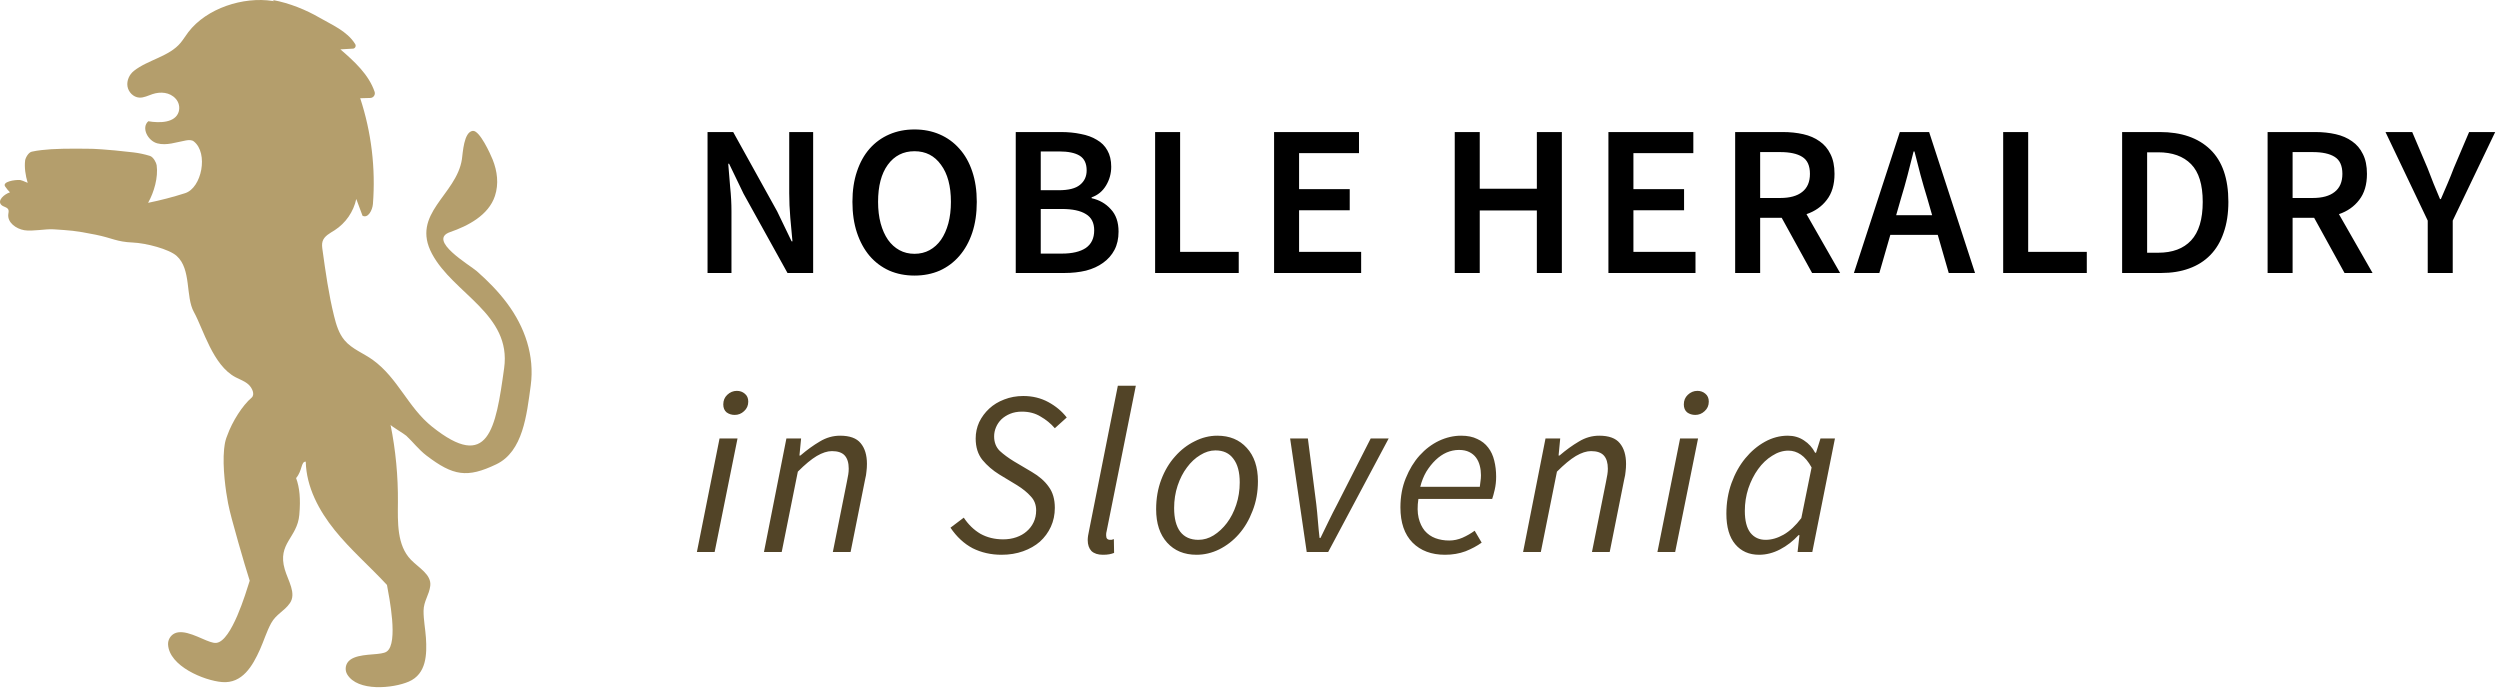
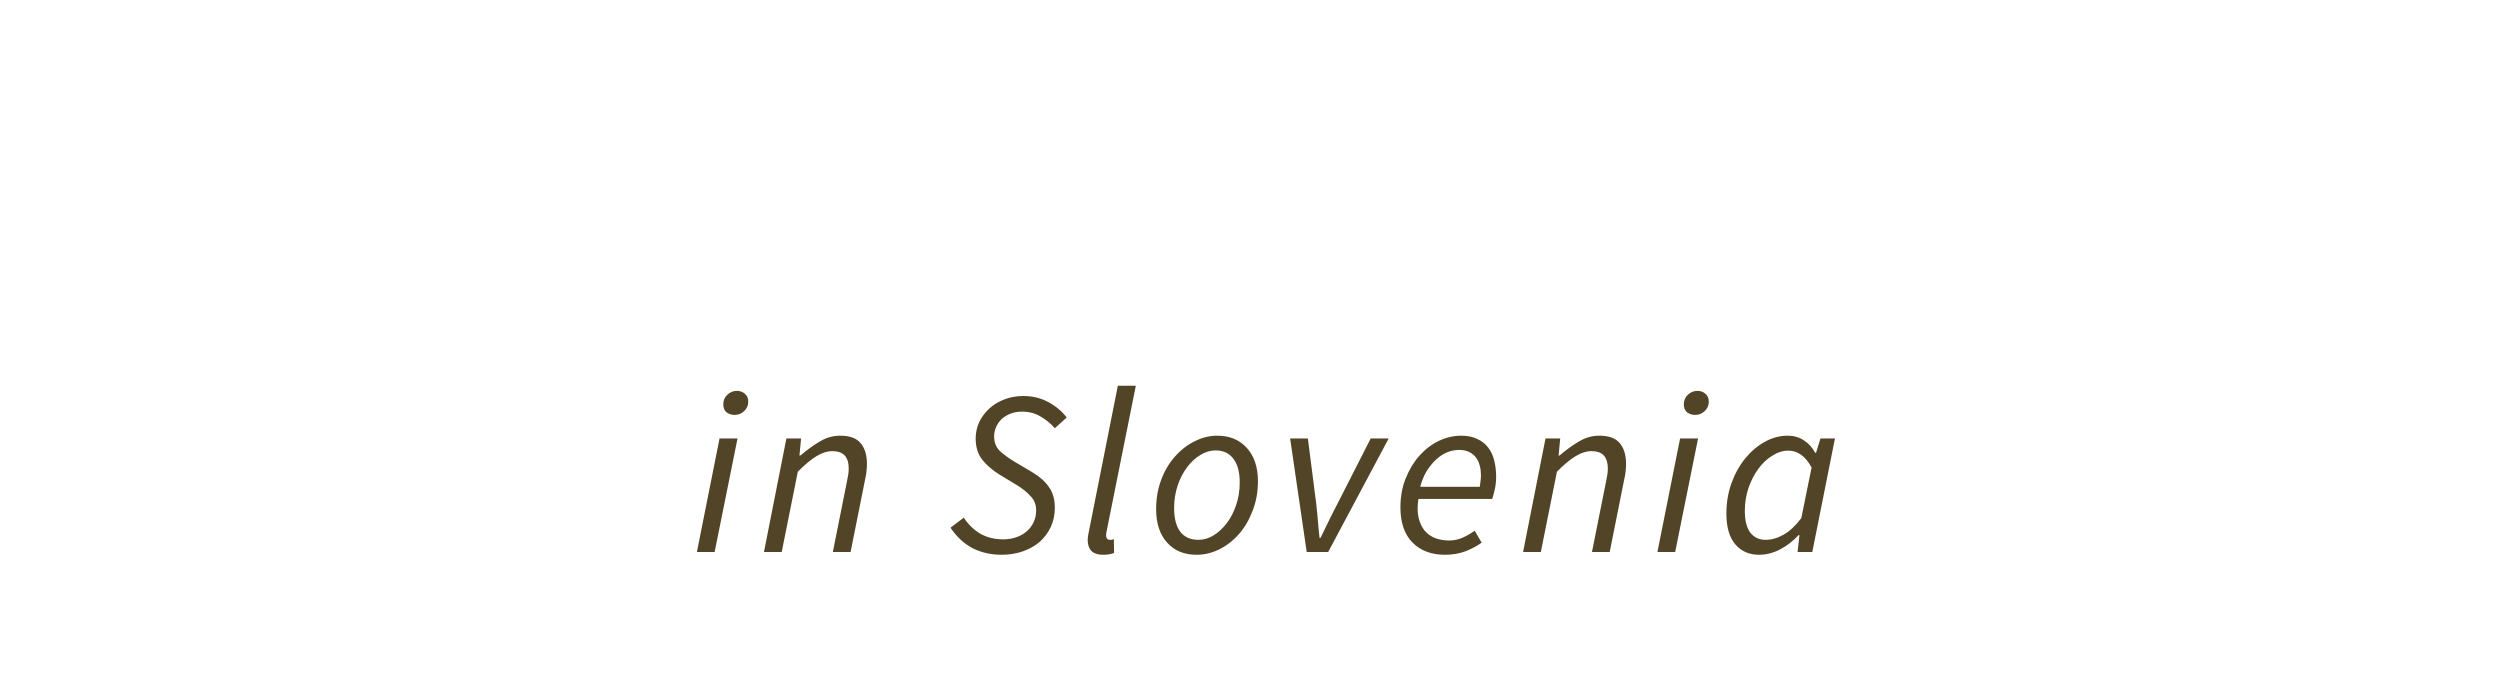
<svg xmlns="http://www.w3.org/2000/svg" width="174" height="48" viewBox="0 0 174 48" fill="none">
-   <path d="M49.245 19V9.19H51.03L54.09 14.71L55.095 16.795H55.155C55.115 16.285 55.065 15.74 55.005 15.16C54.955 14.57 54.93 14 54.93 13.45V9.19H56.595V19H54.81L51.75 13.48L50.745 11.395H50.685C50.725 11.915 50.77 12.46 50.82 13.03C50.88 13.6 50.91 14.16 50.91 14.71V19H49.245ZM63.649 19.18C63.009 19.18 62.424 19.065 61.894 18.835C61.364 18.595 60.909 18.255 60.529 17.815C60.149 17.365 59.854 16.825 59.644 16.195C59.434 15.565 59.329 14.85 59.329 14.05C59.329 13.26 59.434 12.555 59.644 11.935C59.854 11.305 60.149 10.775 60.529 10.345C60.909 9.915 61.364 9.585 61.894 9.355C62.424 9.125 63.009 9.01 63.649 9.01C64.289 9.01 64.874 9.125 65.404 9.355C65.934 9.585 66.389 9.915 66.769 10.345C67.159 10.775 67.459 11.305 67.669 11.935C67.879 12.555 67.984 13.26 67.984 14.05C67.984 14.85 67.879 15.565 67.669 16.195C67.459 16.825 67.159 17.365 66.769 17.815C66.389 18.255 65.934 18.595 65.404 18.835C64.874 19.065 64.289 19.18 63.649 19.18ZM63.649 17.665C64.039 17.665 64.389 17.58 64.699 17.41C65.009 17.24 65.274 17 65.494 16.69C65.714 16.37 65.884 15.99 66.004 15.55C66.124 15.1 66.184 14.6 66.184 14.05C66.184 12.95 65.954 12.09 65.494 11.47C65.044 10.84 64.429 10.525 63.649 10.525C62.869 10.525 62.249 10.84 61.789 11.47C61.339 12.09 61.114 12.95 61.114 14.05C61.114 14.6 61.174 15.1 61.294 15.55C61.414 15.99 61.584 16.37 61.804 16.69C62.024 17 62.289 17.24 62.599 17.41C62.909 17.58 63.259 17.665 63.649 17.665ZM70.696 19V9.19H73.831C74.341 9.19 74.806 9.235 75.226 9.325C75.656 9.405 76.026 9.54 76.336 9.73C76.656 9.91 76.901 10.155 77.071 10.465C77.251 10.775 77.341 11.155 77.341 11.605C77.341 12.075 77.221 12.51 76.981 12.91C76.741 13.31 76.406 13.585 75.976 13.735V13.795C76.516 13.915 76.961 14.17 77.311 14.56C77.671 14.94 77.851 15.46 77.851 16.12C77.851 16.61 77.756 17.035 77.566 17.395C77.376 17.755 77.111 18.055 76.771 18.295C76.441 18.535 76.046 18.715 75.586 18.835C75.126 18.945 74.626 19 74.086 19H70.696ZM72.436 13.24H73.681C74.371 13.24 74.866 13.115 75.166 12.865C75.476 12.615 75.631 12.28 75.631 11.86C75.631 11.38 75.471 11.04 75.151 10.84C74.831 10.64 74.351 10.54 73.711 10.54H72.436V13.24ZM72.436 17.65H73.906C74.626 17.65 75.181 17.52 75.571 17.26C75.961 16.99 76.156 16.58 76.156 16.03C76.156 15.51 75.966 15.135 75.586 14.905C75.206 14.665 74.646 14.545 73.906 14.545H72.436V17.65ZM80.396 19V9.19H82.136V17.53H86.216V19H80.396ZM88.676 19V9.19H94.586V10.66H90.416V13.165H93.941V14.635H90.416V17.53H94.736V19H88.676ZM101.25 19V9.19H102.99V13.135H106.965V9.19H108.705V19H106.965V14.65H102.99V19H101.25ZM111.946 19V9.19H117.856V10.66H113.686V13.165H117.211V14.635H113.686V17.53H118.006V19H111.946ZM120.767 19V9.19H124.082C124.592 9.19 125.067 9.24 125.507 9.34C125.947 9.44 126.327 9.605 126.647 9.835C126.967 10.055 127.217 10.35 127.397 10.72C127.587 11.09 127.682 11.55 127.682 12.1C127.682 12.85 127.502 13.455 127.142 13.915C126.792 14.375 126.322 14.705 125.732 14.905L128.072 19H126.122L124.007 15.16H122.507V19H120.767ZM122.507 13.78H123.902C124.572 13.78 125.082 13.64 125.432 13.36C125.792 13.08 125.972 12.66 125.972 12.1C125.972 11.53 125.792 11.135 125.432 10.915C125.082 10.695 124.572 10.585 123.902 10.585H122.507V13.78ZM132.317 13.78L131.972 14.98H134.477L134.132 13.78C133.972 13.26 133.817 12.725 133.667 12.175C133.527 11.625 133.387 11.08 133.247 10.54H133.187C133.047 11.09 132.907 11.64 132.767 12.19C132.627 12.73 132.477 13.26 132.317 13.78ZM129.032 19L132.227 9.19H134.267L137.462 19H135.632L134.867 16.345H131.567L130.802 19H129.032ZM139.421 19V9.19H141.161V17.53H145.241V19H139.421ZM147.7 19V9.19H150.325C151.825 9.19 152.995 9.595 153.835 10.405C154.675 11.215 155.095 12.43 155.095 14.05C155.095 14.86 154.985 15.575 154.765 16.195C154.555 16.815 154.245 17.335 153.835 17.755C153.435 18.165 152.945 18.475 152.365 18.685C151.795 18.895 151.145 19 150.415 19H147.7ZM149.44 17.59H150.205C151.205 17.59 151.97 17.305 152.5 16.735C153.04 16.155 153.31 15.26 153.31 14.05C153.31 12.85 153.04 11.975 152.5 11.425C151.96 10.875 151.195 10.6 150.205 10.6H149.44V17.59ZM157.825 19V9.19H161.14C161.65 9.19 162.125 9.24 162.565 9.34C163.005 9.44 163.385 9.605 163.705 9.835C164.025 10.055 164.275 10.35 164.455 10.72C164.645 11.09 164.74 11.55 164.74 12.1C164.74 12.85 164.56 13.455 164.2 13.915C163.85 14.375 163.38 14.705 162.79 14.905L165.13 19H163.18L161.065 15.16H159.565V19H157.825ZM159.565 13.78H160.96C161.63 13.78 162.14 13.64 162.49 13.36C162.85 13.08 163.03 12.66 163.03 12.1C163.03 11.53 162.85 11.135 162.49 10.915C162.14 10.695 161.63 10.585 160.96 10.585H159.565V13.78ZM168.97 19V15.355L166.03 9.19H167.89L168.955 11.695C169.095 12.065 169.235 12.425 169.375 12.775C169.515 13.115 169.665 13.475 169.825 13.855H169.885C170.045 13.475 170.2 13.115 170.35 12.775C170.5 12.425 170.645 12.065 170.785 11.695L171.85 9.19H173.665L170.71 15.355V19H168.97Z" fill="black" />
  <path d="M48.504 38.417L50.08 30.519H51.331L49.739 38.417H48.504ZM51.136 28.878C50.92 28.878 50.73 28.818 50.568 28.699C50.416 28.569 50.34 28.385 50.34 28.147C50.34 27.876 50.432 27.654 50.616 27.48C50.811 27.296 51.033 27.204 51.282 27.204C51.499 27.204 51.683 27.269 51.835 27.399C51.998 27.529 52.079 27.713 52.079 27.952C52.079 28.223 51.981 28.445 51.786 28.618C51.602 28.791 51.385 28.878 51.136 28.878ZM53.172 38.417L54.733 30.519H55.756L55.642 31.705H55.708C56.163 31.315 56.612 30.99 57.056 30.73C57.5 30.46 57.972 30.324 58.47 30.324C59.142 30.324 59.618 30.497 59.9 30.844C60.193 31.191 60.339 31.673 60.339 32.29C60.339 32.475 60.328 32.648 60.306 32.81C60.295 32.973 60.263 33.163 60.209 33.379L59.201 38.417H57.966L58.941 33.542C58.984 33.325 59.017 33.152 59.039 33.022C59.06 32.892 59.071 32.756 59.071 32.615C59.071 32.215 58.979 31.911 58.795 31.705C58.611 31.5 58.313 31.397 57.901 31.397C57.587 31.397 57.235 31.51 56.845 31.738C56.466 31.965 56.027 32.328 55.529 32.827L54.407 38.417H53.172ZM69.711 38.612C68.975 38.612 68.303 38.46 67.696 38.157C67.1 37.843 66.586 37.366 66.153 36.727L67.079 36.028C67.393 36.505 67.778 36.878 68.233 37.149C68.698 37.409 69.229 37.539 69.825 37.539C70.15 37.539 70.453 37.49 70.735 37.393C71.017 37.295 71.255 37.16 71.45 36.987C71.656 36.813 71.818 36.602 71.938 36.353C72.057 36.104 72.116 35.828 72.116 35.524C72.116 35.134 71.992 34.809 71.743 34.549C71.504 34.278 71.185 34.018 70.784 33.769L69.549 33.022C69.094 32.74 68.704 32.404 68.379 32.014C68.065 31.624 67.907 31.126 67.907 30.519C67.907 30.118 67.989 29.739 68.151 29.382C68.325 29.024 68.558 28.71 68.85 28.439C69.142 28.168 69.489 27.957 69.89 27.805C70.302 27.643 70.746 27.562 71.222 27.562C71.862 27.562 72.441 27.703 72.961 27.984C73.481 28.266 73.909 28.623 74.245 29.057L73.416 29.804C73.135 29.479 72.804 29.208 72.425 28.992C72.057 28.764 71.623 28.65 71.125 28.65C70.822 28.65 70.551 28.699 70.312 28.797C70.074 28.894 69.868 29.024 69.695 29.187C69.532 29.349 69.408 29.533 69.321 29.739C69.235 29.945 69.191 30.156 69.191 30.373C69.191 30.785 69.321 31.12 69.581 31.38C69.852 31.63 70.183 31.873 70.573 32.112L71.808 32.843C72.328 33.146 72.723 33.493 72.994 33.883C73.275 34.262 73.416 34.75 73.416 35.345C73.416 35.822 73.324 36.261 73.14 36.662C72.956 37.062 72.701 37.409 72.376 37.702C72.051 37.983 71.661 38.205 71.206 38.368C70.751 38.53 70.253 38.612 69.711 38.612ZM76.761 38.612C76.415 38.612 76.149 38.525 75.965 38.352C75.792 38.167 75.705 37.913 75.705 37.588C75.705 37.415 75.738 37.187 75.803 36.905L77.802 26.847H79.053L77.022 36.97C77 37.057 76.989 37.122 76.989 37.165C76.989 37.209 76.989 37.247 76.989 37.279C76.989 37.474 77.081 37.572 77.265 37.572C77.298 37.572 77.33 37.572 77.363 37.572C77.395 37.561 77.449 37.545 77.525 37.523L77.541 38.482C77.433 38.525 77.319 38.557 77.2 38.579C77.081 38.601 76.935 38.612 76.761 38.612ZM83.278 38.612C82.423 38.612 81.74 38.33 81.231 37.767C80.722 37.203 80.467 36.429 80.467 35.443C80.467 34.695 80.586 34.008 80.825 33.379C81.063 32.751 81.383 32.215 81.784 31.77C82.184 31.315 82.639 30.963 83.148 30.714C83.658 30.454 84.183 30.324 84.725 30.324C85.581 30.324 86.263 30.606 86.772 31.169C87.292 31.733 87.552 32.507 87.552 33.493C87.552 34.24 87.428 34.928 87.178 35.557C86.94 36.185 86.621 36.727 86.22 37.182C85.83 37.626 85.375 37.978 84.855 38.238C84.346 38.487 83.82 38.612 83.278 38.612ZM83.409 37.572C83.777 37.572 84.129 37.469 84.465 37.263C84.811 37.046 85.12 36.759 85.391 36.402C85.662 36.044 85.879 35.622 86.041 35.134C86.204 34.647 86.285 34.127 86.285 33.574C86.285 32.859 86.138 32.312 85.846 31.933C85.564 31.543 85.147 31.348 84.595 31.348C84.237 31.348 83.885 31.456 83.538 31.673C83.192 31.879 82.883 32.166 82.612 32.534C82.341 32.892 82.125 33.314 81.962 33.802C81.8 34.289 81.719 34.809 81.719 35.362C81.719 36.077 81.859 36.624 82.141 37.003C82.433 37.382 82.856 37.572 83.409 37.572ZM90.947 38.417L89.793 30.519H91.028L91.613 35.085C91.657 35.465 91.695 35.86 91.727 36.272C91.76 36.672 91.797 37.062 91.841 37.442H91.906C92.09 37.052 92.279 36.662 92.475 36.272C92.669 35.871 92.87 35.475 93.076 35.085L95.4 30.519H96.651L92.442 38.417H90.947ZM97.469 35.313C97.469 34.565 97.593 33.888 97.842 33.282C98.092 32.664 98.411 32.139 98.801 31.705C99.202 31.261 99.652 30.92 100.15 30.682C100.659 30.443 101.174 30.324 101.694 30.324C102.138 30.324 102.512 30.4 102.815 30.552C103.129 30.692 103.384 30.893 103.579 31.153C103.774 31.402 103.915 31.705 104.001 32.063C104.088 32.41 104.131 32.783 104.131 33.184C104.131 33.498 104.099 33.796 104.034 34.078C103.969 34.36 103.909 34.576 103.855 34.728H98.72C98.644 35.237 98.65 35.676 98.736 36.044C98.823 36.402 98.964 36.7 99.159 36.938C99.365 37.176 99.614 37.35 99.906 37.458C100.199 37.566 100.518 37.62 100.865 37.62C101.179 37.62 101.488 37.555 101.791 37.425C102.105 37.285 102.387 37.122 102.636 36.938L103.124 37.767C102.81 37.994 102.436 38.195 102.002 38.368C101.569 38.53 101.092 38.612 100.572 38.612C99.63 38.612 98.877 38.33 98.314 37.767C97.75 37.193 97.469 36.375 97.469 35.313ZM98.85 33.883H102.994C103.015 33.753 103.032 33.623 103.042 33.493C103.064 33.363 103.075 33.222 103.075 33.07C103.075 32.843 103.048 32.626 102.994 32.42C102.94 32.204 102.853 32.014 102.734 31.852C102.615 31.689 102.457 31.559 102.262 31.462C102.067 31.364 101.829 31.315 101.547 31.315C101.255 31.315 100.968 31.375 100.686 31.494C100.415 31.613 100.161 31.787 99.922 32.014C99.684 32.242 99.467 32.513 99.272 32.827C99.088 33.141 98.947 33.493 98.85 33.883ZM106.007 38.417L107.567 30.519H108.591L108.477 31.705H108.542C108.997 31.315 109.447 30.99 109.891 30.73C110.335 30.46 110.806 30.324 111.305 30.324C111.976 30.324 112.453 30.497 112.735 30.844C113.027 31.191 113.173 31.673 113.173 32.29C113.173 32.475 113.163 32.648 113.141 32.81C113.13 32.973 113.098 33.163 113.043 33.379L112.036 38.417H110.801L111.776 33.542C111.819 33.325 111.852 33.152 111.873 33.022C111.895 32.892 111.906 32.756 111.906 32.615C111.906 32.215 111.814 31.911 111.63 31.705C111.446 31.5 111.148 31.397 110.736 31.397C110.422 31.397 110.07 31.51 109.68 31.738C109.301 31.965 108.862 32.328 108.363 32.827L107.242 38.417H106.007ZM115.357 38.417L116.934 30.519H118.185L116.592 38.417H115.357ZM117.99 28.878C117.773 28.878 117.584 28.818 117.421 28.699C117.269 28.569 117.194 28.385 117.194 28.147C117.194 27.876 117.286 27.654 117.47 27.48C117.665 27.296 117.887 27.204 118.136 27.204C118.353 27.204 118.537 27.269 118.689 27.399C118.851 27.529 118.932 27.713 118.932 27.952C118.932 28.223 118.835 28.445 118.64 28.618C118.456 28.791 118.239 28.878 117.99 28.878ZM122.431 38.612C121.738 38.612 121.185 38.368 120.773 37.88C120.362 37.393 120.156 36.683 120.156 35.752C120.156 34.993 120.275 34.284 120.513 33.623C120.752 32.962 121.071 32.388 121.472 31.9C121.873 31.413 122.328 31.028 122.837 30.747C123.346 30.465 123.877 30.324 124.43 30.324C124.852 30.324 125.226 30.433 125.551 30.649C125.887 30.866 126.147 31.153 126.331 31.51H126.396L126.705 30.519H127.712L126.136 38.417H125.112L125.242 37.247H125.177C124.798 37.658 124.37 37.989 123.893 38.238C123.417 38.487 122.929 38.612 122.431 38.612ZM122.886 37.572C123.298 37.572 123.715 37.453 124.137 37.214C124.571 36.965 124.982 36.58 125.372 36.06L126.087 32.534C125.86 32.123 125.611 31.825 125.34 31.64C125.069 31.456 124.782 31.364 124.478 31.364C124.088 31.364 123.709 31.483 123.341 31.722C122.973 31.949 122.648 32.258 122.366 32.648C122.084 33.038 121.857 33.487 121.683 33.997C121.521 34.495 121.44 35.015 121.44 35.557C121.44 36.239 121.57 36.748 121.83 37.084C122.09 37.409 122.442 37.572 122.886 37.572Z" fill="#524427" />
-   <path d="M35.292 21.105C34.68 20.283 33.955 19.551 33.187 18.875C32.714 18.459 29.709 16.709 31.332 16.151C32.553 15.73 34.004 14.99 34.448 13.638C34.725 12.795 34.612 11.915 34.288 11.105C34.138 10.73 33.384 9.06 32.909 9.109C32.277 9.174 32.214 10.649 32.148 11.089C31.768 13.577 28.574 14.87 30.068 17.667C31.552 20.446 35.609 21.864 35.089 25.617C34.498 29.893 33.997 32.83 30.076 29.7C28.394 28.357 27.712 26.331 25.954 25.055C25.306 24.584 24.506 24.302 23.987 23.691C23.585 23.218 23.4 22.6 23.251 21.997C22.877 20.486 22.661 18.941 22.447 17.399C22.419 17.197 22.391 16.987 22.453 16.793C22.572 16.422 22.965 16.232 23.294 16.023C24.062 15.525 24.602 14.743 24.797 13.847L25.231 15.015C25.616 15.218 25.922 14.63 25.956 14.195C26.149 11.708 25.849 9.207 25.071 6.837L25.77 6.818C25.821 6.817 25.87 6.804 25.916 6.781C25.96 6.757 25.999 6.723 26.029 6.682C26.058 6.64 26.078 6.592 26.086 6.542C26.093 6.492 26.09 6.44 26.074 6.392C25.666 5.186 24.666 4.278 23.693 3.436L24.6 3.383C24.631 3.374 24.66 3.358 24.684 3.337C24.708 3.315 24.727 3.288 24.739 3.258C24.751 3.228 24.755 3.195 24.753 3.163C24.75 3.131 24.74 3.1 24.723 3.072C24.169 2.162 23.072 1.716 22.201 1.209C21.339 0.709 20.158 0.21 18.979 0L19.086 0.086C19.049 0.079 19.013 0.072 18.976 0.067C16.937 -0.248 14.384 0.566 13.107 2.236C12.924 2.477 12.767 2.739 12.575 2.973C11.789 3.933 10.294 4.163 9.321 4.932C9.003 5.184 8.81 5.605 8.872 6.007C8.934 6.409 9.28 6.764 9.687 6.793C10.011 6.816 10.315 6.646 10.624 6.547C11.169 6.369 11.816 6.411 12.226 6.869C12.338 6.99 12.415 7.139 12.452 7.301C12.489 7.462 12.483 7.63 12.435 7.788C12.189 8.553 11.119 8.575 10.322 8.439C9.813 8.886 10.289 9.8 10.943 9.976C11.598 10.152 12.276 9.892 12.941 9.775C13.129 9.742 13.343 9.726 13.492 9.845C14.521 10.659 14.04 13.081 12.88 13.446C12.036 13.716 11.177 13.94 10.308 14.117C10.728 13.363 11.019 12.344 10.904 11.499C10.882 11.333 10.679 10.926 10.433 10.85C10.063 10.736 9.683 10.655 9.298 10.608C7.312 10.373 6.357 10.356 6.357 10.356C4.858 10.33 3.68 10.349 2.902 10.445C2.67 10.469 2.438 10.507 2.21 10.557C1.965 10.613 1.769 11.004 1.749 11.168C1.691 11.648 1.768 12.197 1.927 12.726C1.66 12.611 1.483 12.538 1.418 12.531C1.025 12.495 0.136 12.65 0.358 12.979C0.456 13.125 0.568 13.261 0.693 13.386C0.287 13.519 -0.207 13.955 0.091 14.26C0.235 14.406 0.512 14.409 0.585 14.601C0.621 14.698 0.589 14.807 0.577 14.911C0.508 15.488 1.12 15.928 1.693 16.023C2.265 16.118 3.168 15.92 3.746 15.961C4.882 16.041 5.153 16.034 6.648 16.333C7.829 16.57 8.105 16.832 9.239 16.88C10.175 16.919 11.769 17.341 12.294 17.81C13.332 18.736 12.902 20.646 13.494 21.714C14.152 22.899 14.809 25.431 16.402 26.259C16.706 26.418 17.041 26.531 17.295 26.762C17.548 26.992 17.768 27.462 17.506 27.683C16.889 28.207 16.168 29.322 15.813 30.323C15.726 30.53 15.667 30.747 15.635 30.97C15.618 31.064 15.605 31.16 15.598 31.256C15.472 32.502 15.715 34.216 15.876 35.034C16 35.663 16.194 36.354 16.582 37.736C16.899 38.864 17.182 39.789 17.38 40.418C17.107 41.275 16.125 44.596 15.072 44.743C14.922 44.764 14.772 44.718 14.627 44.672C13.978 44.466 12.804 43.728 12.115 44.103C11.984 44.177 11.876 44.286 11.802 44.417C11.728 44.549 11.692 44.698 11.697 44.849C11.765 46.359 14.197 47.367 15.455 47.472C16.87 47.59 17.584 46.339 18.089 45.216C18.361 44.613 18.553 43.962 18.869 43.38C19.215 42.743 19.786 42.543 20.175 41.98C20.647 41.298 20.049 40.418 19.818 39.622C19.293 37.815 20.691 37.439 20.832 35.835C20.93 34.723 20.854 33.941 20.609 33.275C21.057 32.745 20.94 32.114 21.281 32.132C21.32 33.891 22.195 35.534 23.297 36.901C24.399 38.268 25.74 39.422 26.933 40.712C27.085 41.547 27.737 44.748 26.927 45.34C26.812 45.424 26.666 45.453 26.525 45.479C25.893 45.596 24.588 45.506 24.182 46.124C24.105 46.244 24.063 46.382 24.06 46.525C24.056 46.667 24.092 46.807 24.162 46.931C24.887 48.157 27.358 47.913 28.452 47.44C29.681 46.909 29.721 45.55 29.645 44.392C29.604 43.769 29.475 43.142 29.48 42.516C29.486 41.833 29.873 41.411 29.947 40.769C30.038 39.992 29.151 39.525 28.606 38.965C27.621 37.955 27.683 36.359 27.695 34.946C27.71 33.14 27.539 31.337 27.183 29.567C27.199 29.646 28.128 30.19 28.28 30.33C28.759 30.779 29.145 31.296 29.673 31.7C31.543 33.129 32.514 33.284 34.54 32.316C36.404 31.424 36.66 28.874 36.938 26.836C37.219 24.75 36.53 22.764 35.292 21.105Z" fill="#B49E6C" />
</svg>